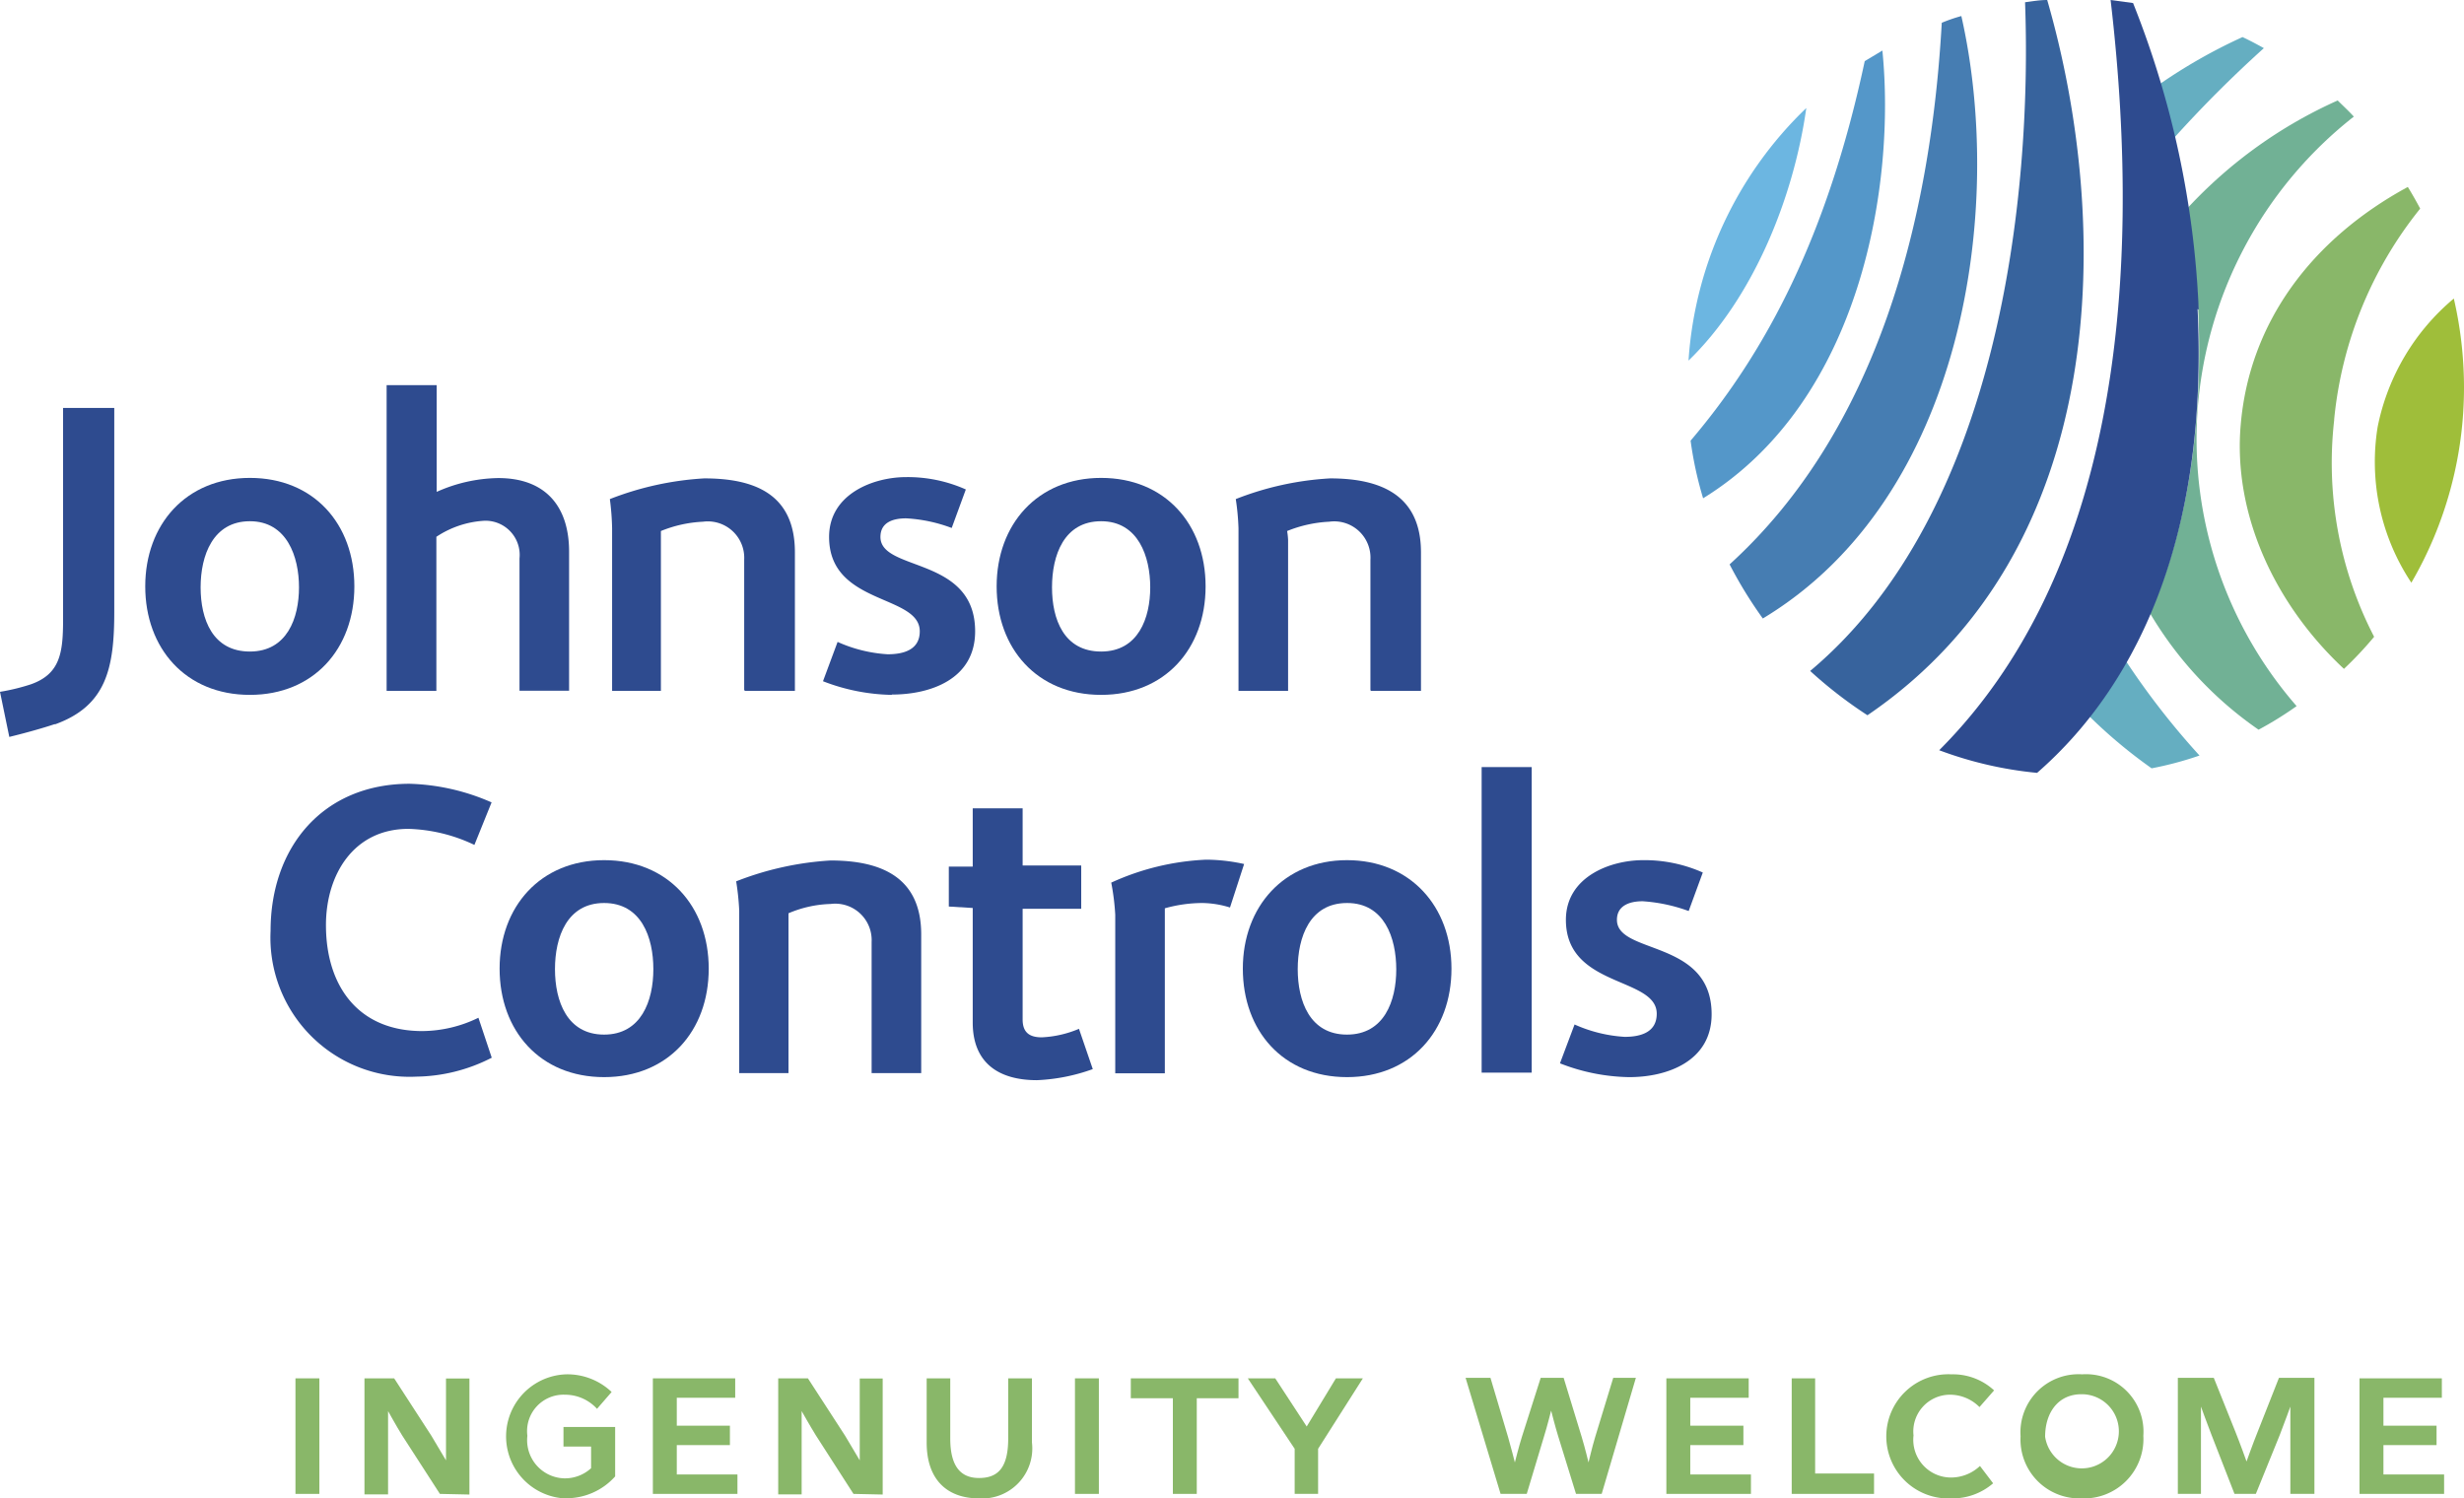
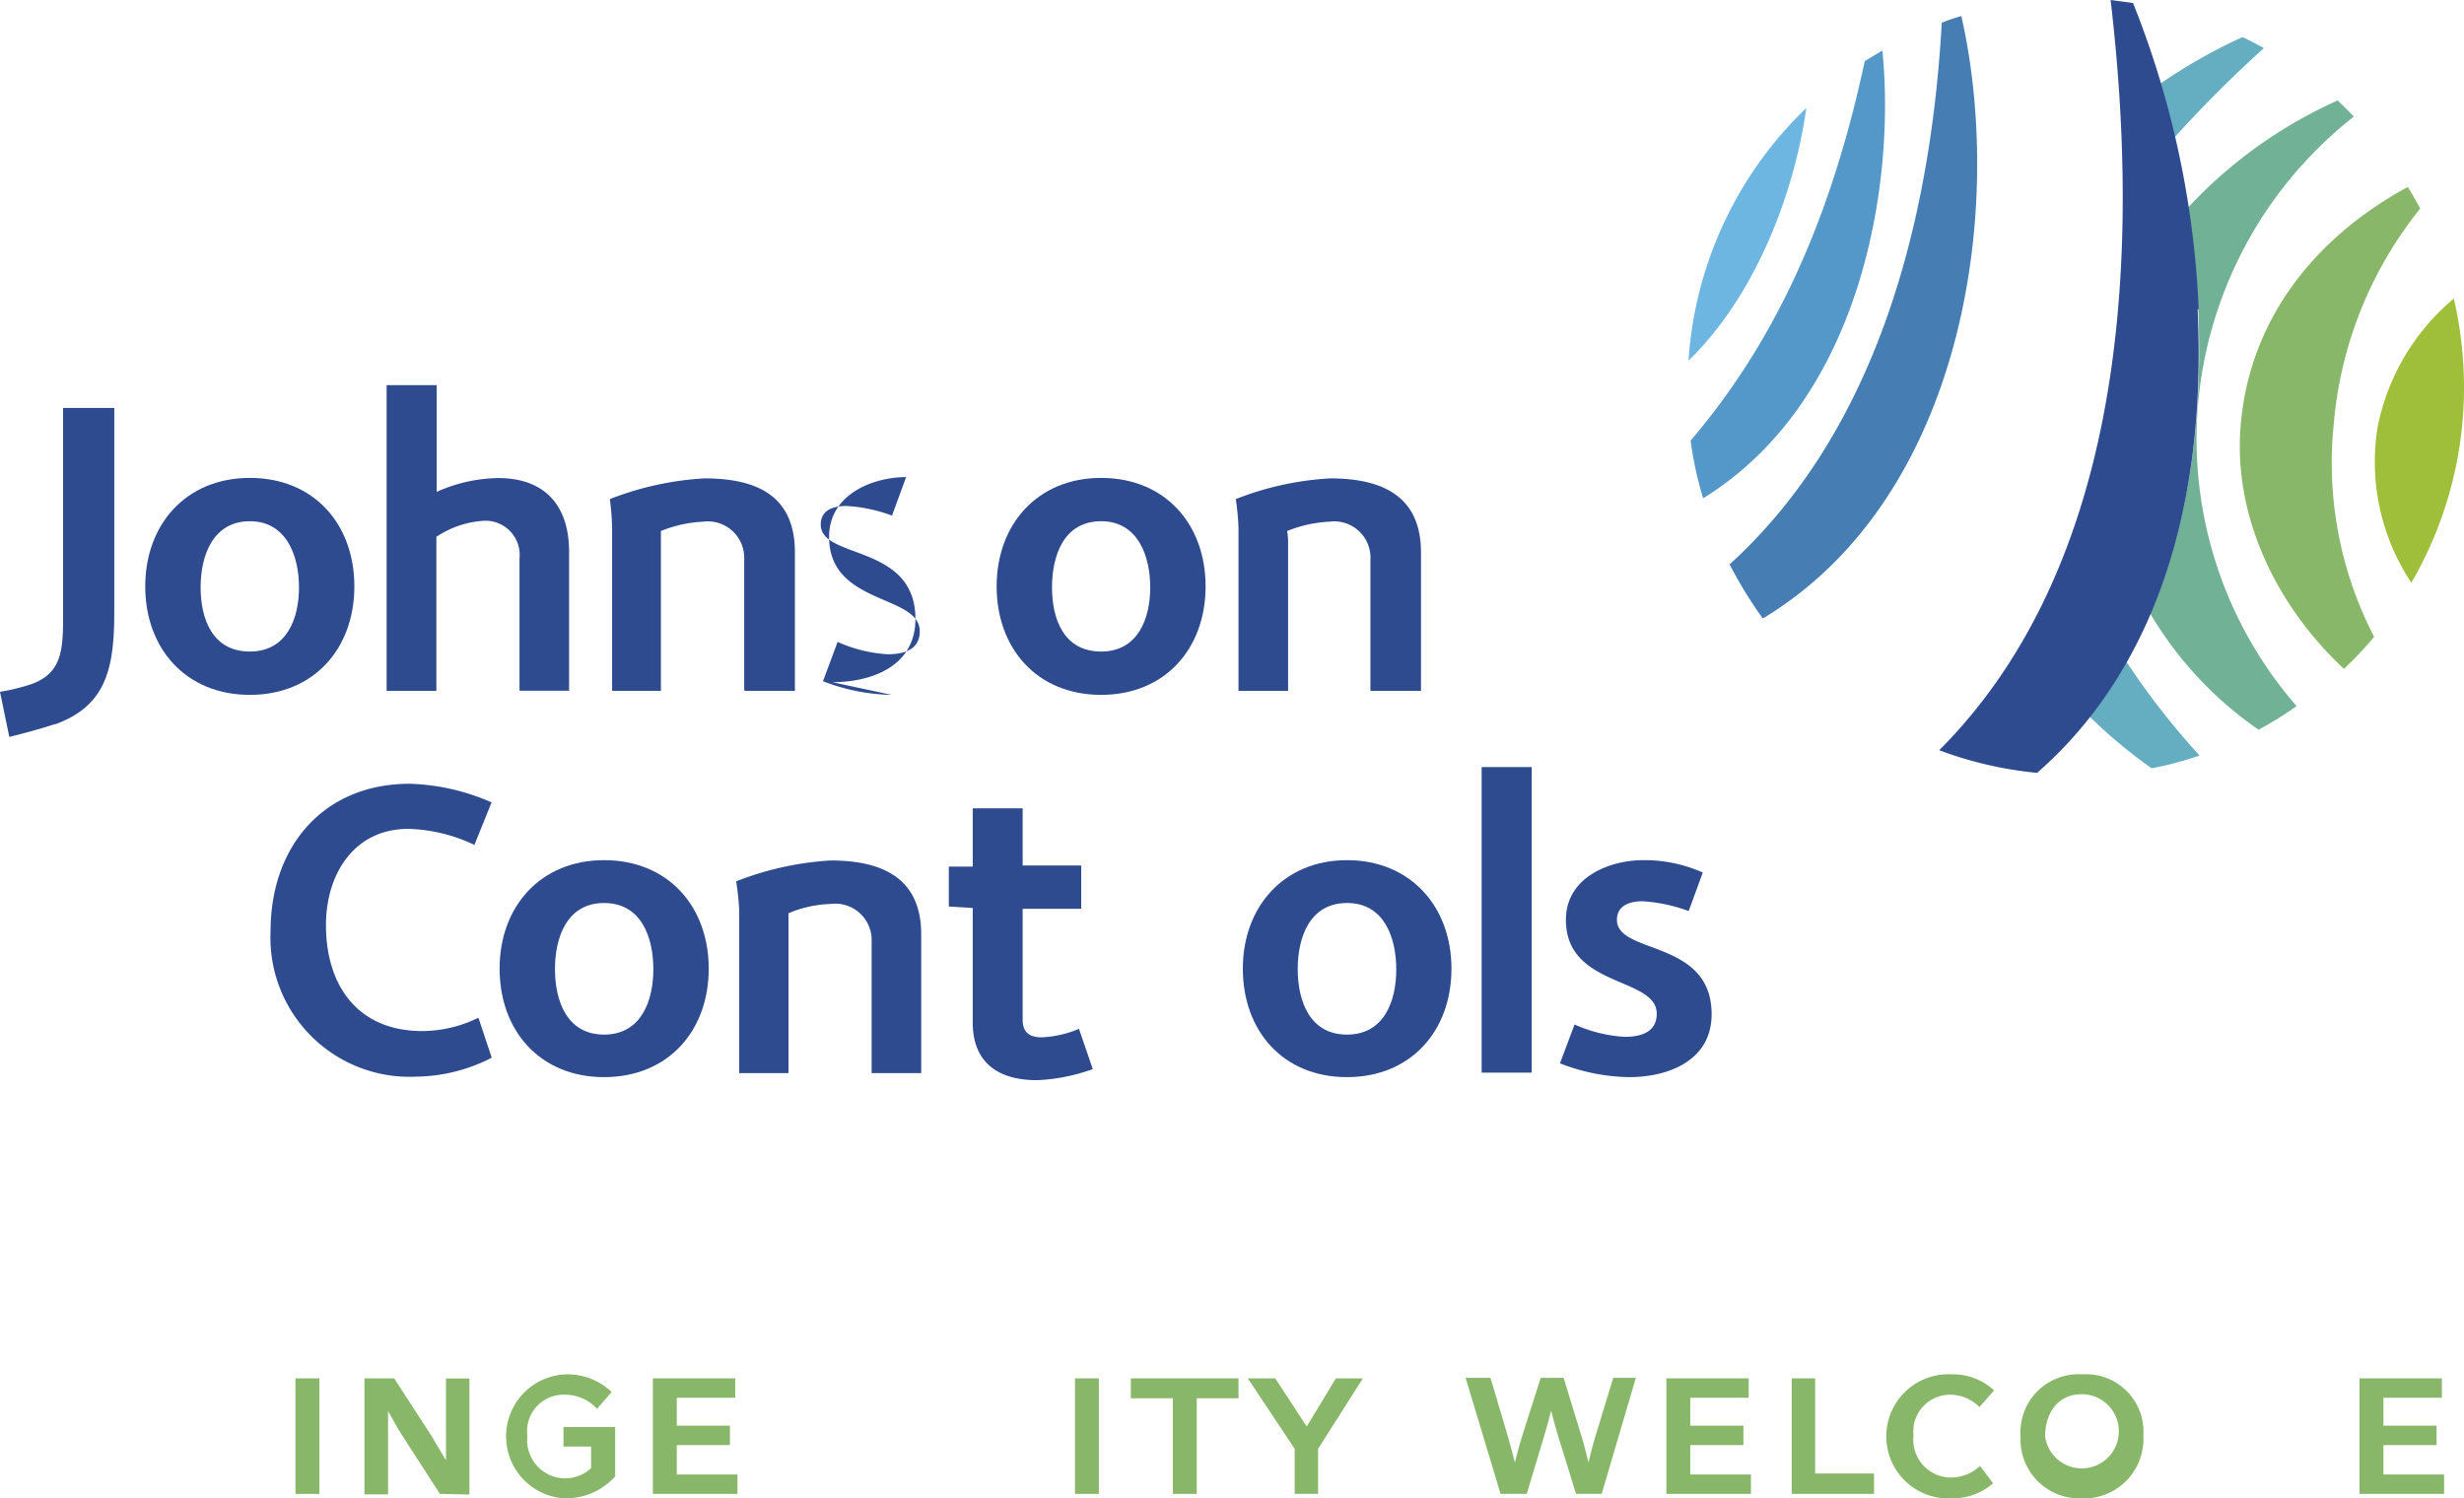
<svg xmlns="http://www.w3.org/2000/svg" id="Capa_1" data-name="Capa 1" width="153.53" height="93.37" viewBox="0 0 153.53 93.37">
  <path d="M25.94,67.09A8.67,8.67,0,0,1,16.86,58c0-5.21,3.26-9.16,8.67-9.16A13.59,13.59,0,0,1,30.63,50l-1.07,2.65a10.17,10.17,0,0,0-4.11-1c-3.43,0-5.14,2.87-5.14,6,0,3.78,2,6.6,6,6.6a8.07,8.07,0,0,0,3.5-.83l.83,2.49a10.54,10.54,0,0,1-4.72,1.18" fill="#2e4b8f" />
  <path d="M37.64,67.12c-4,0-6.51-2.9-6.51-6.76s2.54-6.76,6.51-6.76,6.52,2.87,6.52,6.76-2.54,6.76-6.52,6.76m0-10.85c-2.31,0-3.06,2.13-3.06,4.12s.75,4.08,3.06,4.08,3.07-2.1,3.07-4.08-.75-4.12-3.07-4.12" fill="#2e4b8f" />
  <path d="M54.31,66.84V58.7a2.27,2.27,0,0,0-2.56-2.37,7.18,7.18,0,0,0-2.62.58s0,.36,0,.55v9.41H46.06V56.74a16,16,0,0,0-.19-1.82,19.17,19.17,0,0,1,5.88-1.3c3.17,0,5.65,1.05,5.65,4.61v8.64l-3.09,0Z" fill="#2e4b8f" />
  <path d="M64.61,67.31c-2.38,0-4-1.07-4-3.59V56.58l-1.49-.09V54L60.61,54V50.37h3.11v3.56h3.65v2.7H63.72v6.9c0,.8.42,1.11,1.19,1.11a6.7,6.7,0,0,0,2.32-.53l.86,2.51a11.63,11.63,0,0,1-3.48.69" fill="#2e4b8f" />
-   <path d="M76.64,56.55a6.05,6.05,0,0,0-1.71-.28,8.71,8.71,0,0,0-2.35.33s0,.2,0,.28v10H69.49V57A14.71,14.71,0,0,0,69.24,55a15.83,15.83,0,0,1,5.91-1.43,11.09,11.09,0,0,1,2.37.27Z" fill="#2e4b8f" />
  <path d="M83.93,67.12c-4,0-6.49-2.9-6.49-6.76S80,53.6,83.93,53.6s6.51,2.87,6.51,6.76-2.54,6.76-6.51,6.76m0-10.85c-2.32,0-3.07,2.13-3.07,4.12s.75,4.08,3.07,4.08S87,62.37,87,60.41s-.74-4.14-3.06-4.14" fill="#2e4b8f" />
  <polygon points="95.44 47.8 92.32 47.8 92.32 61.16 92.32 66.84 95.44 66.84 95.44 47.8" fill="#2e4b8f" />
  <path d="M101.48,67.12a12.27,12.27,0,0,1-4.28-.86l.91-2.42a8.94,8.94,0,0,0,3.12.77c1,0,2-.28,2-1.44,0-2.32-5.66-1.6-5.66-5.85,0-2.68,2.76-3.72,4.81-3.72a8.92,8.92,0,0,1,3.72.77l-.88,2.4a10.27,10.27,0,0,0-2.87-.61c-.78,0-1.6.25-1.6,1.16,0,2.18,5.9,1.19,5.9,5.88,0,2.93-2.76,3.92-5.13,3.92" fill="#2e4b8f" />
  <path d="M3.42,45.12c-.74.25-1.85.56-2.84.8L0,43.11a12.68,12.68,0,0,0,1.93-.47c1.8-.64,2-1.93,2-4V25.42H7.12V38.14c0,3.51-.5,5.85-3.7,7" fill="#2e4b8f" />
  <path d="M15.57,43.3c-4,0-6.52-2.9-6.52-6.76s2.54-6.76,6.52-6.76,6.51,2.87,6.51,6.76-2.54,6.76-6.51,6.76m0-10.82c-2.3,0-3.07,2.13-3.07,4.12s.75,4,3.07,4,3.06-2.09,3.06-4-.75-4.12-3.06-4.12" fill="#2e4b8f" />
  <path d="M32.37,43v-8.2a2.13,2.13,0,0,0-2.18-2.35,6,6,0,0,0-3,1v9.6H24.09V24h3.12v6.65a9.69,9.69,0,0,1,3.84-.86c2.9,0,4.41,1.72,4.41,4.59v8.66H32.37Z" fill="#2e4b8f" />
  <path d="M46.37,43V34.88a2.27,2.27,0,0,0-2.57-2.37,7.9,7.9,0,0,0-2.62.58s0,.36,0,.55v9.41H38.14V32.92A16,16,0,0,0,38,31.1a19.15,19.15,0,0,1,5.88-1.29c3.17,0,5.65,1,5.65,4.61v8.63l-3.11,0Z" fill="#2e4b8f" />
-   <path d="M55.56,43.3a12.36,12.36,0,0,1-4.28-.85L52.19,40a8.89,8.89,0,0,0,3.12.77c1,0,2-.28,2-1.43,0-2.32-5.65-1.61-5.65-5.88,0-2.68,2.76-3.73,4.8-3.73a8.89,8.89,0,0,1,3.72.77l-.88,2.4a9.49,9.49,0,0,0-2.84-.6c-.77,0-1.6.22-1.6,1.16,0,2.18,5.9,1.18,5.9,5.88,0,3-2.81,3.94-5.18,3.94" fill="#2e4b8f" />
+   <path d="M55.56,43.3a12.36,12.36,0,0,1-4.28-.85L52.19,40a8.89,8.89,0,0,0,3.12.77c1,0,2-.28,2-1.43,0-2.32-5.65-1.61-5.65-5.88,0-2.68,2.76-3.73,4.8-3.73l-.88,2.4a9.49,9.49,0,0,0-2.84-.6c-.77,0-1.6.22-1.6,1.16,0,2.18,5.9,1.18,5.9,5.88,0,3-2.81,3.94-5.18,3.94" fill="#2e4b8f" />
  <path d="M68.61,43.3c-4,0-6.51-2.9-6.51-6.76s2.54-6.76,6.51-6.76,6.51,2.87,6.51,6.76-2.54,6.76-6.51,6.76m0-10.82c-2.32,0-3.06,2.13-3.06,4.12s.74,4,3.06,4,3.06-2.09,3.06-4-.74-4.12-3.06-4.12" fill="#2e4b8f" />
  <path d="M85.39,43V34.88a2.26,2.26,0,0,0-2.57-2.37,8,8,0,0,0-2.62.58,4.63,4.63,0,0,1,.06.55v9.41H77.17V32.92A15.18,15.18,0,0,0,77,31.1a18.9,18.9,0,0,1,5.88-1.29c3.17,0,5.66,1.05,5.66,4.61v8.63l-3.12,0Z" fill="#2e4b8f" />
  <path d="M146.66,7.26c-.33-.36-.69-.69-1-1a28.78,28.78,0,0,0-9.33,6.68c.3,2.07.53,4.19.64,6.34.33,7.54-.78,13.83-3,18.94a23.09,23.09,0,0,0,6.76,7.25A21.94,21.94,0,0,0,143.1,44a25.35,25.35,0,0,1-6.18-18.3,25.62,25.62,0,0,1,9.74-18.43" fill="#71b195" />
  <path d="M141.06,3c-.45-.25-.86-.47-1.33-.69a33.4,33.4,0,0,0-5.16,2.93c.33,1.1.61,2.21.88,3.37A76.13,76.13,0,0,1,141.06,3" fill="#65aec1" />
  <path d="M134.05,47.88a21.44,21.44,0,0,0,3-.8,48,48,0,0,1-4.56-5.85,26.12,26.12,0,0,1-2.29,3.42,31.25,31.25,0,0,0,3.87,3.23" fill="#65aec1" />
  <path d="M152.9,18.6a14,14,0,0,0-4.75,8,13.59,13.59,0,0,0,2.1,9.71,24.15,24.15,0,0,0,3.28-12.14,24.65,24.65,0,0,0-.63-5.55" fill="#9fbe3a" />
  <path d="M145.44,26.14A24.75,24.75,0,0,1,150.8,13c-.25-.47-.5-.91-.77-1.35-6,3.26-9.86,8.44-10.41,14.79-.5,5.6,2.13,11.23,6.43,15.24a22.47,22.47,0,0,0,1.88-2,23.55,23.55,0,0,1-2.49-13.49" fill="#89b769" />
  <path d="M112.55,6.73a24,24,0,0,0-7.34,15.74c4-3.87,6.54-10.08,7.34-15.74" fill="#6cb6e1" />
  <path d="M117.29,3.15l-1.1.66c-2.32,10.87-6.13,18.1-10.85,23.65a23,23,0,0,0,.78,3.59c9.9-6.1,12-19.65,11.17-27.9" fill="#5497c9" />
  <path d="M137,19.29A58,58,0,0,0,132.91.19L131.51,0c2.15,18.35.05,36-10.68,46.75a23.79,23.79,0,0,0,6.1,1.41c6.62-5.77,10.65-15.4,10-28.9" fill="#2e4b8f" />
-   <path d="M127.56,0c-.47,0-.91.08-1.38.14.44,12-1.57,31.76-13.39,41.67a27.4,27.4,0,0,0,3.57,2.76c15.28-10.4,15.2-30.72,11.2-44.57" fill="#37639d" />
  <path d="M122.21,1a9.79,9.79,0,0,0-1.22.42c-.69,12.28-4,25.36-13.22,33.75a26.92,26.92,0,0,0,2.07,3.37C122.37,31,124.94,13.05,122.21,1" fill="#467db2" />
  <polygon points="18.41 93.09 18.41 91.21 18.41 85.89 19.9 85.89 19.9 93.09 18.41 93.09" fill="#89b769" />
  <path d="M27.41,93.09l-2.35-3.64c-.36-.58-.88-1.52-.88-1.52v5.19H22.71V85.89h1.85l2.32,3.58L27.79,91v-5.1h1.46v7.23Z" fill="#89b769" />
  <path d="M35.16,93.37a3.87,3.87,0,0,1,.11-7.73,4,4,0,0,1,2.84,1.1l-.91,1.05a2.69,2.69,0,0,0-2-.88,2.27,2.27,0,0,0-2.34,2.56,2.38,2.38,0,0,0,2.26,2.65,2.41,2.41,0,0,0,1.71-.63V90.14H35.11V88.92h3.22V92a4.07,4.07,0,0,1-3.17,1.36" fill="#89b769" />
  <polygon points="40.68 93.09 40.68 85.89 45.81 85.89 45.81 87.1 42.17 87.1 42.17 88.84 45.48 88.84 45.48 90.05 42.17 90.05 42.17 91.88 45.95 91.88 45.95 93.09 40.68 93.09" fill="#89b769" />
-   <path d="M53.18,93.09l-2.34-3.64c-.36-.58-.89-1.52-.89-1.52v5.19H48.49V85.89h1.85l2.32,3.58L53.57,91v-5.1H55v7.23Z" fill="#89b769" />
-   <path d="M61,93.37c-1.93,0-3.26-1.11-3.26-3.48v-4h1.47v3.75c0,1.71.63,2.46,1.79,2.46s1.82-.61,1.82-2.46V85.89H64.3v4A3.12,3.12,0,0,1,61,93.37" fill="#89b769" />
  <polygon points="66.98 93.09 66.98 91.16 66.98 85.89 68.47 85.89 68.47 93.09 66.98 93.09" fill="#89b769" />
  <polygon points="74.57 87.13 74.57 93.09 73.08 93.09 73.08 87.13 70.46 87.13 70.46 85.89 77.17 85.89 77.17 87.13 74.57 87.13" fill="#89b769" />
  <polygon points="82.13 90.28 82.13 93.09 80.67 93.09 80.67 90.28 77.75 85.89 79.46 85.89 81.42 88.89 83.24 85.89 84.92 85.89 82.13 90.28" fill="#89b769" />
  <path d="M99.8,93.09H98.2L97.09,89.5c-.19-.61-.44-1.6-.44-1.6s-.25,1-.44,1.6l-1.08,3.59H93.5l-2.18-7.23h1.55l1.1,3.7c.17.58.42,1.57.42,1.57s.25-1,.44-1.6L96,85.86h1.43l1.13,3.7c.2.66.42,1.57.42,1.57s.22-.94.41-1.57l1.13-3.7h1.41Z" fill="#89b769" />
  <polygon points="103.83 93.09 103.83 85.89 108.96 85.89 108.96 87.1 105.32 87.1 105.32 88.84 108.63 88.84 108.63 90.05 105.32 90.05 105.32 91.88 109.1 91.88 109.1 93.09 103.83 93.09" fill="#89b769" />
  <polygon points="111.64 93.09 111.64 87.9 111.64 85.89 113.1 85.89 113.1 91.82 116.77 91.82 116.77 93.09 111.64 93.09" fill="#89b769" />
  <path d="M123.34,87.68a2.59,2.59,0,0,0-1.88-.77,2.29,2.29,0,0,0-2.23,2.54,2.35,2.35,0,0,0,2.34,2.62,2.63,2.63,0,0,0,1.8-.72l.82,1.08a3.86,3.86,0,0,1-2.59.94,3.87,3.87,0,1,1,0-7.73,3.77,3.77,0,0,1,2.65,1Z" fill="#89b769" />
  <path d="M129.69,93.37a3.67,3.67,0,0,1-3.79-3.87,3.62,3.62,0,0,1,3.84-3.86,3.58,3.58,0,0,1,3.81,3.83,3.7,3.7,0,0,1-3.86,3.9m0-6.49c-1.43,0-2.26,1.13-2.26,2.65a2.31,2.31,0,1,0,2.26-2.65" fill="#89b769" />
-   <path d="M142.71,93.09V87.65s-.36,1-.66,1.77l-1.49,3.67h-1.33l-1.43-3.67c-.3-.77-.66-1.77-.66-1.77v5.44H135.7V85.86h2.24l1.35,3.37c.28.69.69,1.84.69,1.84s.41-1.15.69-1.84L142,85.86h2.21v7.23Z" fill="#89b769" />
  <polygon points="147.02 93.09 147.02 85.89 152.15 85.89 152.15 87.1 148.51 87.1 148.51 88.84 151.82 88.84 151.82 90.05 148.51 90.05 148.51 91.88 152.29 91.88 152.29 93.09 147.02 93.09" fill="#89b769" />
</svg>